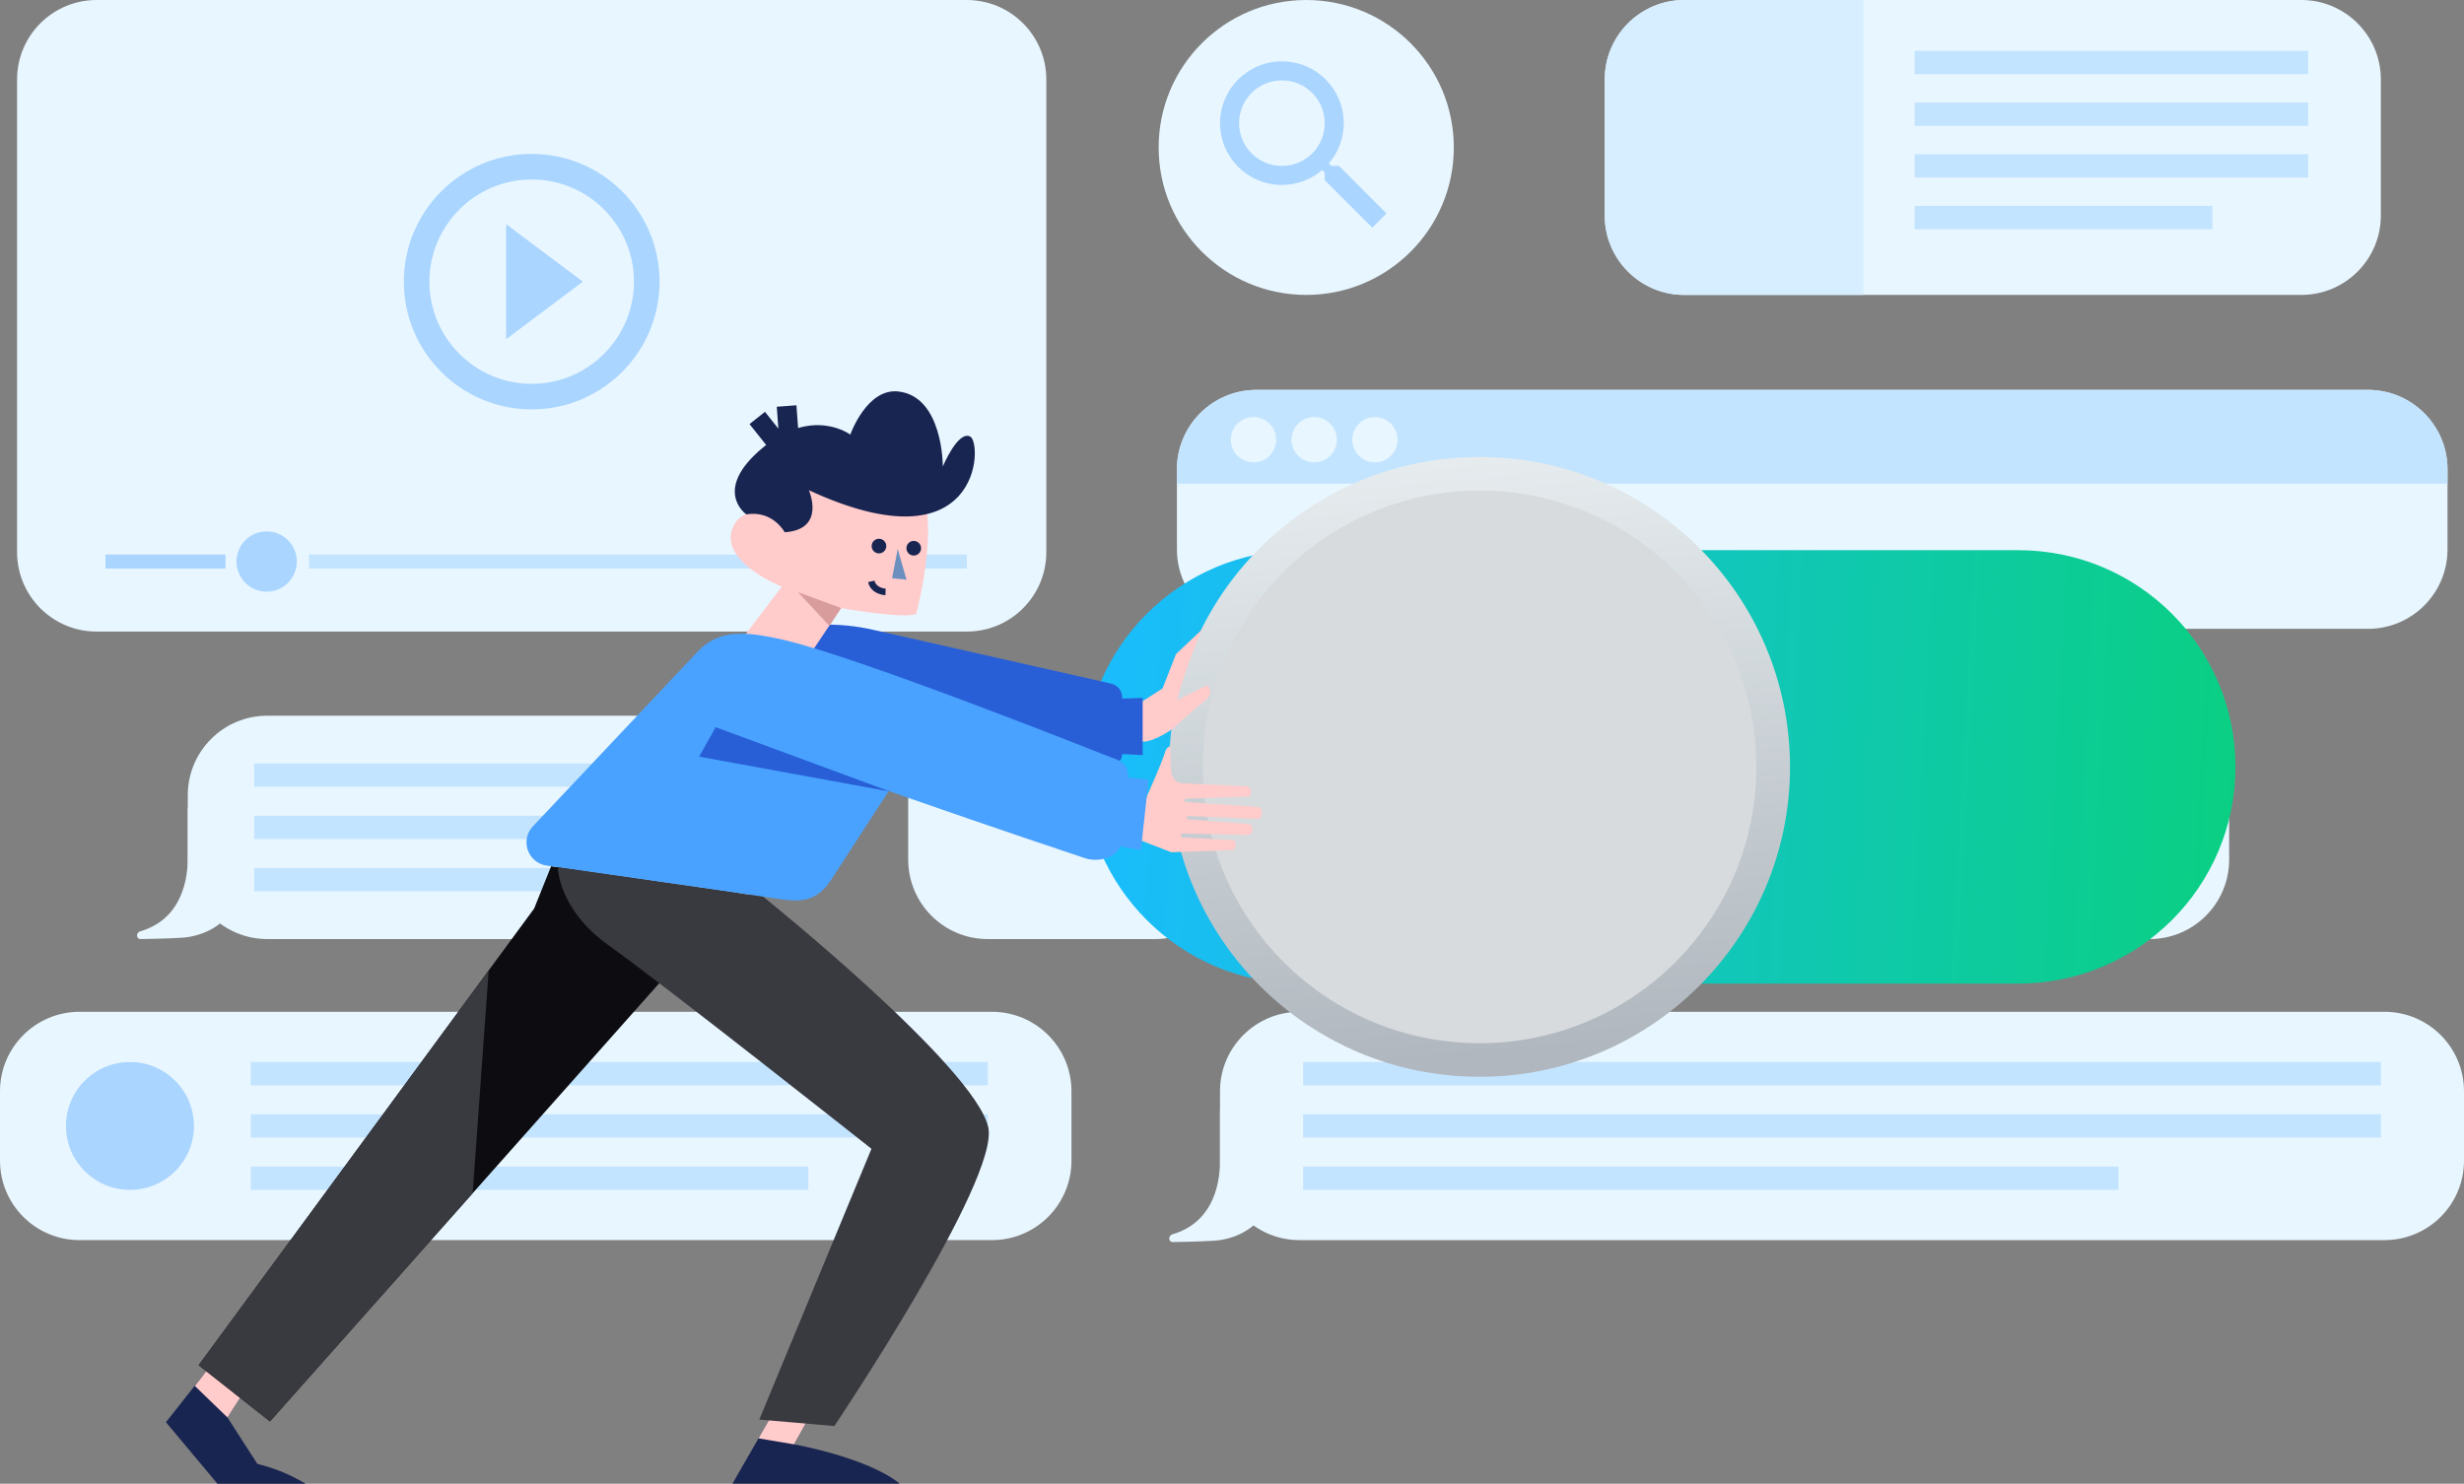
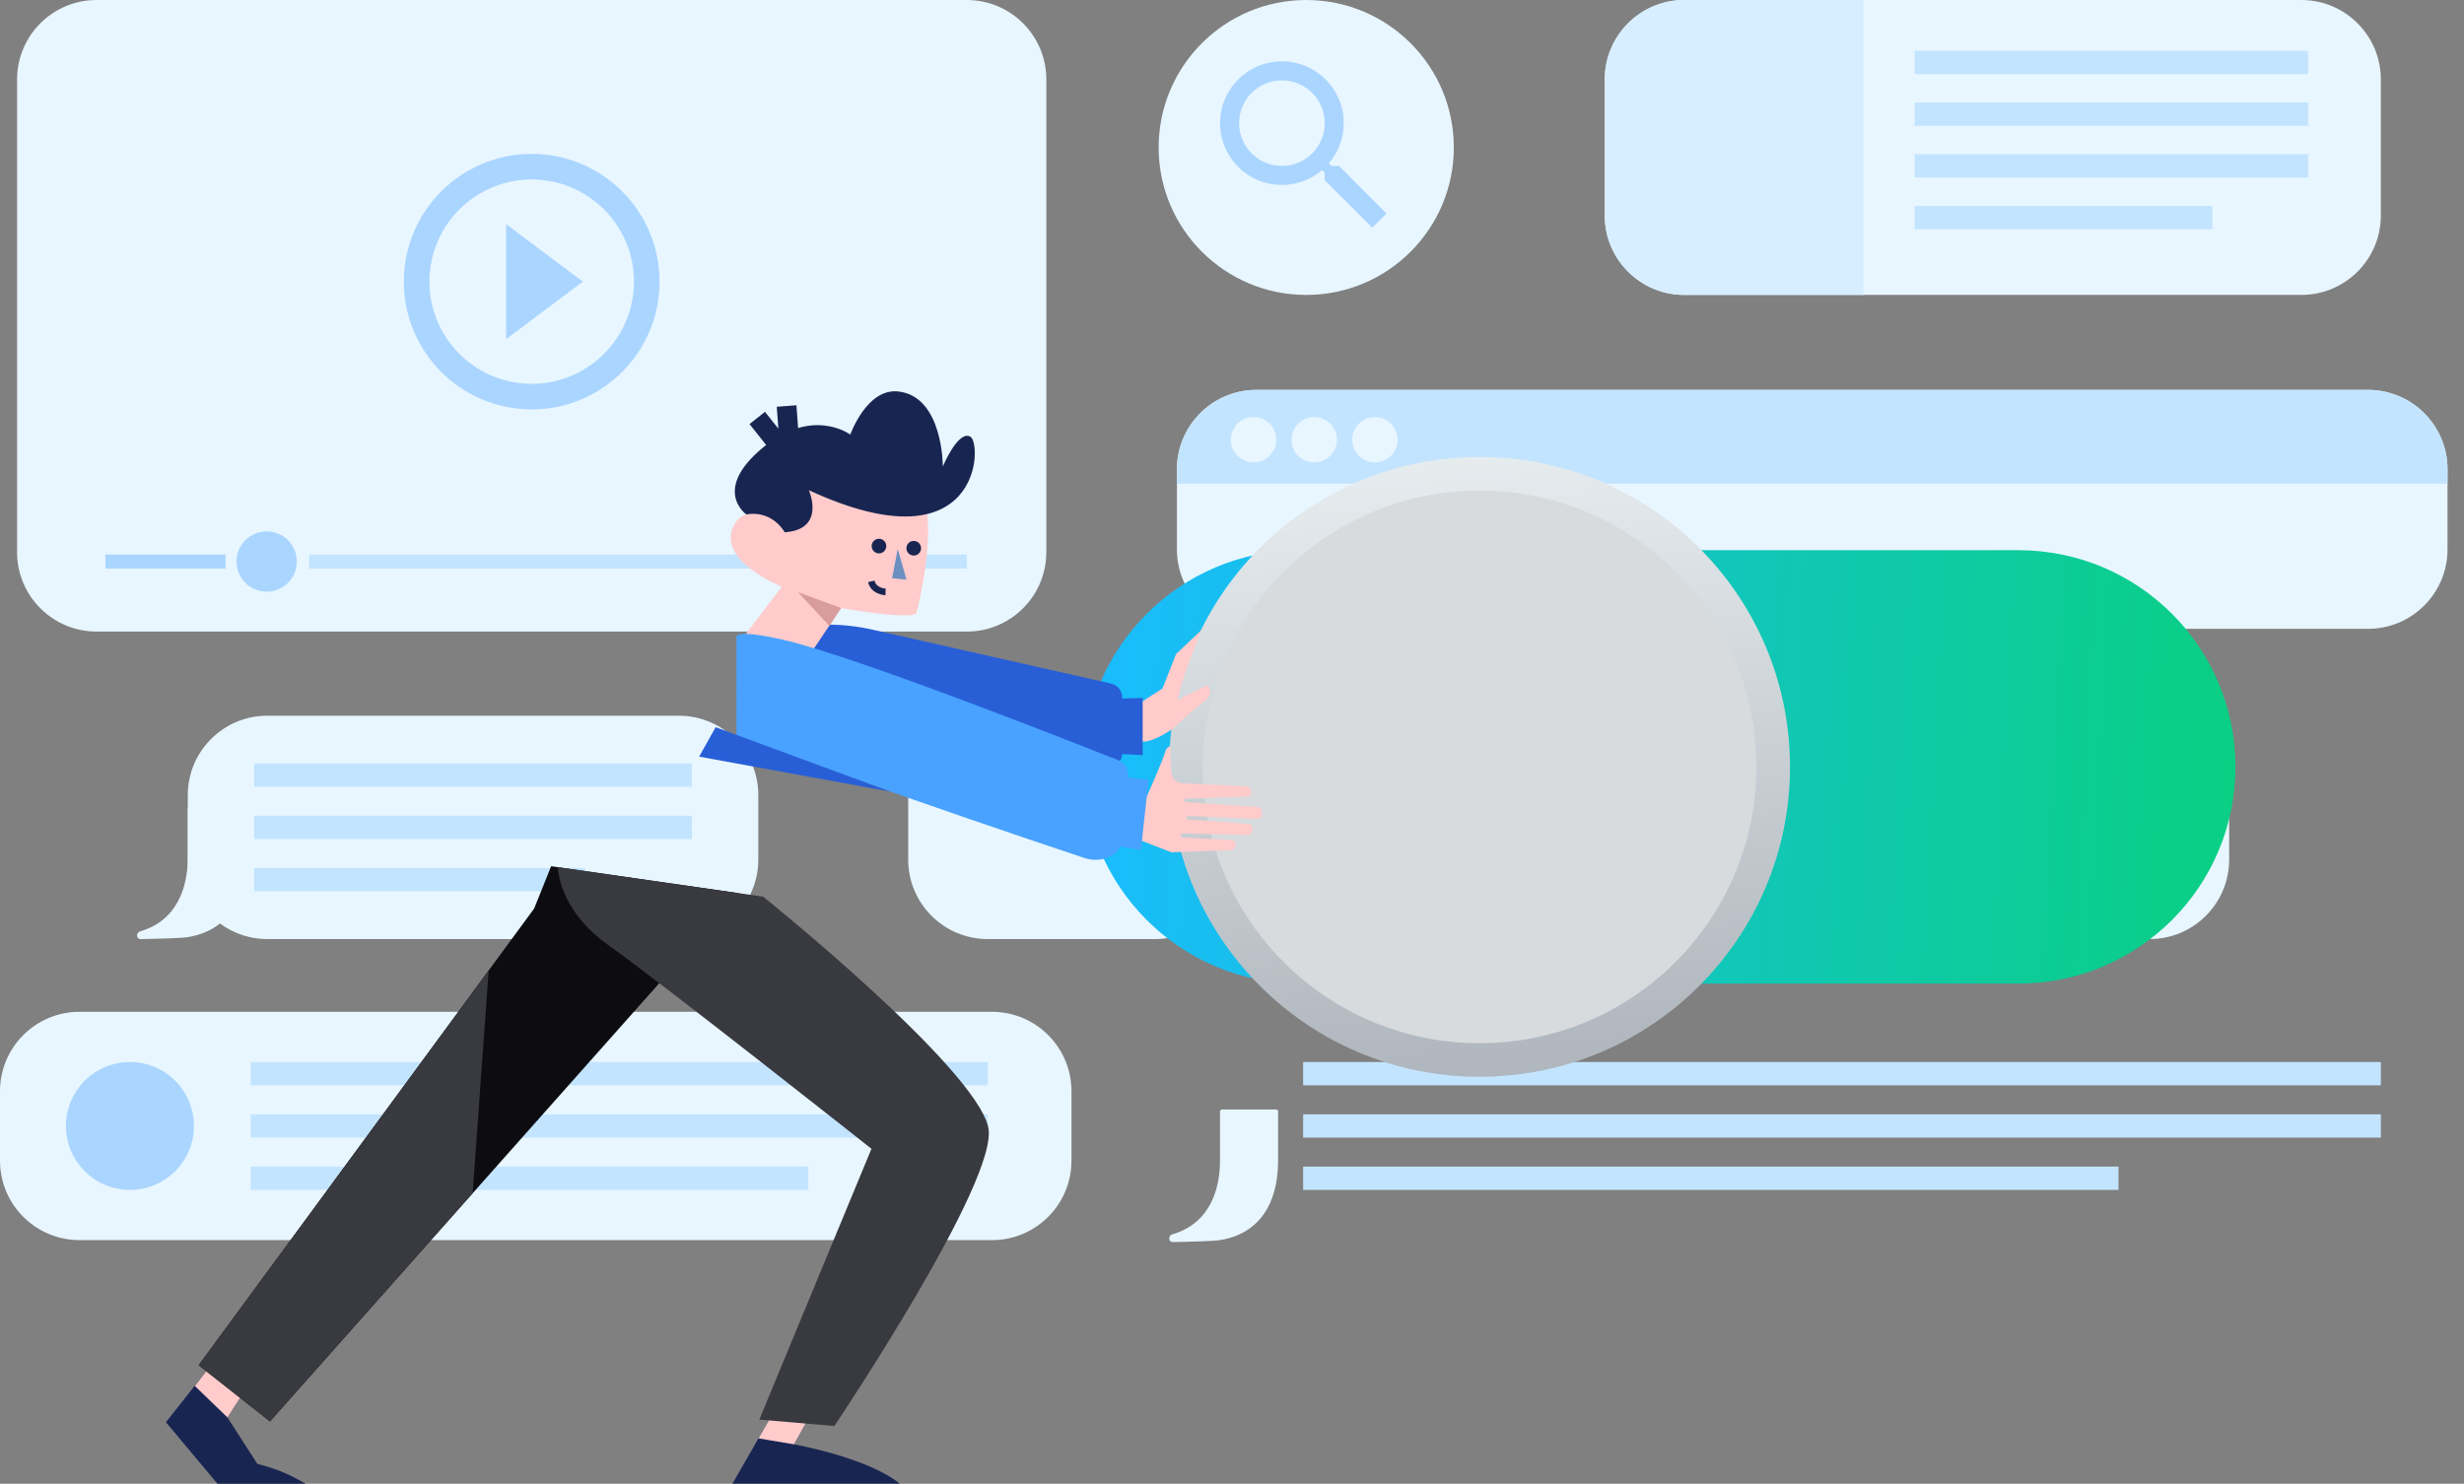
<svg xmlns="http://www.w3.org/2000/svg" clip-rule="evenodd" fill-rule="evenodd" stroke-linejoin="round" stroke-miterlimit="2" viewBox="0 0 787 474">
  <rect x="0" y="0" width="787" height="474" fill="#808080" stroke="none" />
  <linearGradient id="a" gradientTransform="matrix(368 19.338 -19.338 368 0 59.689)" gradientUnits="userSpaceOnUse" x1="0" x2="1" y1="0" y2="0">
    <stop offset="0" stop-color="#1abcfe" />
    <stop offset="1" stop-color="#0acf83" />
  </linearGradient>
  <linearGradient id="b" gradientTransform="matrix(-16.412 -196.728 196.728 -16.412 106.784 190.485)" gradientUnits="userSpaceOnUse" x1="0" x2="1" y1="0" y2="0">
    <stop offset="0" stop-color="#b0b7be" />
    <stop offset="1" stop-color="#e8eef0" />
  </linearGradient>
  <clipPath id="c">
    <path clip-rule="evenodd" d="m0 0h787v474h-787z" />
  </clipPath>
  <g transform="scale(1 1)">
    <path d="m0 0h787v474h-787z" fill="none" />
    <g clip-path="url(#c)">
      <g transform="scale(1 1)">
-         <path d="m397.332 25.389v22.165c0 14.019-11.372 25.389-25.405 25.389h-346.521c-14.029 0-25.406-11.37-25.406-25.389v-22.165c0-14.024 11.377-25.389 25.406-25.389h346.521c14.033 0 25.405 11.365 25.405 25.389" fill="#e8f6ff" transform="translate(389.668 323.233)" />
        <path d="m407.802 354.453c.165.164.256.256.421.421v15.913c0 14.019-6.24 23.389-18.556 25.387-2.056.333-9.113.521-15.016.623-1.522.025-1.613-2.056-.152-2.483 11.901-3.475 15.168-14.277 15.168-23.527v-15.913c.165-.165.257-.257.421-.421z" fill="#e8f6ff" />
        <path d="m416.224 339.281h344.219v7.44h-344.219z" fill="#c3e4ff" />
        <path d="m416.224 355.984h344.219v7.44h-344.219z" fill="#c3e4ff" />
        <path d="m416.224 372.688h260.427v7.439h-260.427z" fill="#c3e4ff" />
        <path d="m216.802 300h-131.42c-14.03 0-25.403-11.366-25.403-25.386v-20.586c0-14.021 11.373-25.387 25.403-25.387h131.42c14.03 0 25.404 11.366 25.404 25.387v20.586c0 14.02-11.374 25.386-25.404 25.386" fill="#e8f6ff" />
        <path d="m78.113 257.657.421.42v15.913c0 14.02-6.24 23.39-18.555 25.388-2.057.333-9.114.521-15.017.622-1.523.026-1.613-2.056-.152-2.482 11.901-3.475 15.169-14.278 15.169-23.528v-15.913l.42-.42z" fill="#e8f6ff" />
        <path d="m81.198 243.897h139.79v7.44h-139.79z" fill="#c3e4ff" />
        <path d="m81.198 260.601h139.79v7.44h-139.79z" fill="#c3e4ff" />
        <path d="m81.198 277.304h105.761v7.44h-105.761z" fill="#c3e4ff" />
        <path d="m316.823 396.174h-291.419c-14.03 0-25.404-11.366-25.404-25.387v-22.167c0-14.021 11.374-25.387 25.404-25.387h291.419c14.031 0 25.404 11.366 25.404 25.387v22.167c0 14.021-11.373 25.387-25.404 25.387" fill="#e8f6ff" />
        <path d="m80.071 339.281h235.416v7.44h-235.416z" fill="#c3e4ff" />
        <path d="m80.071 355.984h235.416v7.44h-235.416z" fill="#c3e4ff" />
        <path d="m80.071 372.688h178.11v7.439h-178.11z" fill="#c3e4ff" />
        <path d="m61.946 359.704c0 11.279-9.15 20.423-20.437 20.423-11.288 0-20.438-9.144-20.438-20.423 0-11.28 9.15-20.423 20.438-20.423 11.287 0 20.437 9.143 20.437 20.423" fill="#aad5ff" />
        <path d="m686.588 300h-236.213c-14.03 0-25.404-11.366-25.404-25.386v-20.586c0-14.021 11.374-25.387 25.404-25.387h236.213c14.03 0 25.403 11.366 25.403 25.387v20.586c0 14.02-11.373 25.386-25.403 25.386" fill="#e8f6ff" />
        <path d="m504.968 243.061h181.599v7.44h-181.599z" fill="#c3e4ff" />
        <path d="m504.968 259.764h181.599v7.44h-181.599z" fill="#c3e4ff" />
        <path d="m504.968 276.468h137.393v7.44h-137.393z" fill="#c3e4ff" />
        <path d="m486.964 263.484c0 11.28-9.15 20.424-20.437 20.424s-20.437-9.144-20.437-20.424c0-11.279 9.15-20.423 20.437-20.423s20.437 9.144 20.437 20.423" fill="#aad5ff" />
        <path d="m417.211 94.217c-26.035 0-47.139-21.091-47.139-47.108 0-26.016 21.104-47.107 47.139-47.107 26.034 0 47.138 21.091 47.138 47.107 0 26.017-21.104 47.108-47.138 47.108" fill="#e8f6ff" />
        <path d="m409.44 53.009c-7.567 0-13.675-6.104-13.675-13.665 0-7.562 6.108-13.666 13.675-13.666 7.566 0 13.674 6.104 13.674 13.666 0 7.561-6.108 13.665-13.674 13.665zm18.232 0h-2.4l-.851-.82c2.978-3.462 4.771-7.956 4.771-12.845 0-10.902-8.843-19.739-19.752-19.739-10.91 0-19.753 8.837-19.753 19.739 0 10.901 8.843 19.739 19.753 19.739 4.892 0 9.389-1.792 12.854-4.768l.82.85v2.399l15.194 15.153 4.528-4.524z" fill="#aad5ff" />
        <path d="m308.793 201.767h-277.937c-14.03 0-25.404-11.367-25.404-25.387v-150.991c0-14.021 11.374-25.387 25.404-25.387h277.937c14.03 0 25.404 11.366 25.404 25.387v150.991c0 14.02-11.374 25.387-25.404 25.387" fill="#e8f6ff" />
        <path d="m169.824 122.628c-18.009 0-32.669-14.651-32.669-32.648 0-17.998 14.66-32.649 32.669-32.649s32.67 14.651 32.67 32.649c0 17.997-14.661 32.648-32.67 32.648zm0-73.459c-22.542 0-40.837 18.284-40.837 40.811s18.295 40.81 40.837 40.81c22.543 0 40.838-18.283 40.838-40.81s-18.295-40.811-40.838-40.811zm-8.167 59.176 24.503-18.365-24.503-18.365z" fill="#aad5ff" />
        <path d="m33.687 177.157h38.344v4.474h-38.344z" fill="#aad5ff" />
        <path d="m98.689 177.157h210.12v4.474h-210.12z" fill="#c3e4ff" />
        <path d="m94.803 179.394c0 5.317-4.313 9.628-9.635 9.628-5.32 0-9.634-4.311-9.634-9.628 0-5.318 4.314-9.629 9.634-9.629 5.322 0 9.635 4.311 9.635 9.629" fill="#aad5ff" />
        <path d="m756.329 200.892h-355.015c-14.03 0-25.404-11.366-25.404-25.387v-25.565c0-14.021 11.374-25.387 25.404-25.387h355.015c14.03 0 25.404 11.366 25.404 25.387v25.565c0 14.021-11.374 25.387-25.404 25.387" fill="#e8f6ff" />
        <path d="m781.734 149.939v4.58h-405.825v-4.58c0-14.02 11.377-25.384 25.406-25.384h355.013c14.029 0 25.406 11.364 25.406 25.384" fill="#c3e4ff" />
        <g fill="#e8f6ff">
          <path d="m407.607 140.476c0 3.997-3.243 7.237-7.242 7.237-4 0-7.241-3.24-7.241-7.237 0-3.996 3.241-7.237 7.241-7.237 3.999 0 7.242 3.241 7.242 7.237" />
          <path d="m427 140.476c0 3.997-3.242 7.237-7.242 7.237-3.999 0-7.241-3.24-7.241-7.237 0-3.996 3.242-7.237 7.241-7.237 4 0 7.242 3.241 7.242 7.237" />
          <path d="m446.393 140.476c0 3.997-3.242 7.237-7.241 7.237s-7.242-3.24-7.242-7.237c0-3.996 3.243-7.237 7.242-7.237s7.241 3.241 7.241 7.237" />
          <path d="m394.379 254.026v20.586c0 14.024-11.377 25.389-25.406 25.389h-53.492c-14.03 0-25.401-11.365-25.401-25.389v-20.586c0-4.921 1.404-9.52 3.828-13.413.916-1.465 1.974-2.83 3.16-4.077.394-.413.802-.816 1.224-1.2 4.522-4.158 10.561-6.694 17.189-6.694h53.492c6.628 0 12.667 2.536 17.189 6.694.422.384.83.787 1.224 1.2 1.186 1.247 2.243 2.612 3.16 4.082 2.429 3.893 3.833 8.487 3.833 13.408" />
        </g>
        <path d="m390.546 240.618-48.312 29.722-48.326-29.727c.916-1.465 1.974-2.83 3.16-4.077.394-.412.802-.815 1.224-1.2l43.942 27.03 43.928-27.03c.422.385.83.788 1.224 1.2 1.186 1.247 2.243 2.612 3.16 4.082" fill="#d0f0ff" />
        <path d="m405.557 233.193c0 9.769-7.925 17.688-17.701 17.688-9.775 0-17.7-7.919-17.7-17.688s7.925-17.689 17.7-17.689c9.776 0 17.701 7.92 17.701 17.689" fill="#c3e4ff" />
        <path d="m760.441 25.389v43.443c0 14.02-11.372 25.384-25.4 25.384h-197.089c-14.029 0-25.406-11.364-25.406-25.384v-43.443c0-14.02 11.377-25.389 25.406-25.389h197.089c14.028 0 25.4 11.369 25.4 25.389" fill="#e8f6ff" />
        <path d="m611.544 16.254h125.677v7.44h-125.677z" fill="#c3e4ff" />
        <path d="m611.544 32.764h125.677v7.44h-125.677z" fill="#c3e4ff" />
        <path d="m611.544 49.274h125.677v7.44h-125.677z" fill="#c3e4ff" />
        <path d="m611.544 65.784h95.084v7.44h-95.084z" fill="#c3e4ff" />
        <path d="m595.182 0v94.216h-57.23c-14.029 0-25.407-11.365-25.407-25.384v-43.443c0-14.02 11.378-25.389 25.407-25.389z" fill="#d6eeff" />
        <path d="m69.334 0c-19.148 0-36.479 7.751-49.027 20.275-12.549 12.53-20.307 29.838-20.307 48.952 0 38.233 31.042 69.228 69.334 69.228h229.328c19.148 0 36.483-7.752 49.032-20.276 12.548-12.53 20.306-29.838 20.306-48.952 0-38.233-31.041-69.227-69.338-69.227z" fill="url(#a)" transform="translate(346 175.773)" />
        <path d="m0 99c0 54.676 44.392 99 99.152 99s99.152-44.324 99.152-99-44.392-99-99.152-99-99.152 44.324-99.152 99" fill="url(#b)" transform="translate(373.421 146)" />
        <path d="m187.558 99c0 48.75-39.581 88.271-88.406 88.271s-88.406-39.521-88.406-88.271 39.581-88.27 88.406-88.27 88.406 39.52 88.406 88.27" fill="#d7dbde" transform="translate(373.421 146)" />
        <g transform="translate(53 125)">
          <path d="m309.074 100.875s-1.128 8.802 1.449 10.611c2.93 2.056 11.025-3.645 11.025-3.645s6.127-5.76 9.99-8.689c3.806-2.885 1.063-5.282 1.063-5.282l-9.5 4.766c-.278.809.63-3.253 2.429-8.528 2.802-8.216 5.384-13.992 5.384-13.992l-8.288 7.822-4.306 10.986z" fill="#ffcbcb" />
          <path d="m205.52 327.711-4.897 8.708s23.514 4.2 33.754 12.567h-53.436l15.276-26.575z" fill="#192551" />
          <path d="m195.272 324.056-6.008 10.452 11.359 1.911 4.387-7.884z" fill="#ffcbcb" />
          <path d="m44.63 349h-28.185l-16.445-19.656 22.064-27.908 7.346 11.067-9.756 15.337 9.54 14.809s4.245 1.043 8.134 2.656c3.567 1.479 7.302 3.695 7.302 3.695" fill="#192551" />
          <path d="m21.877 301.473-12.645 16.292 10.424 10.075 7.304-11.436z" fill="#ffcbcb" />
          <path d="m305.437 98.167 6.525-.199v18.263l-6.524-.333c0 2.18-2.533 4.841-5.097 4.622l-60.879-7.791-3.428 9.057-31.023-26.356-9.708-20.349 13.735-.492c5.625-.202 11.252.334 16.76 1.596l75.934 17.162c2.391.548 3.778 2.363 3.705 4.82" fill="#285fd7" />
          <path d="m183.099 160.357-85.132 95.844-64.749 72.902-22.769-17.962 92.634-126.122 14.52-19.768 5.434-13.526z" fill="#0d0d11" />
-           <path d="m236.034 119.723-23.301 35.939c-3.877 6.14-8.119 7.675-15.255 6.761l-75.891-10.907c-5.896-.851-8.487-7.906-4.541-12.367l53.059-56.255c3.1-3.288 7.379-5.216 11.9-5.364l13.298-.432 9.709 18.571z" fill="#49a2ff" />
          <path d="m240.312 21.262s12.709 18.316-5.931 22.115" fill="#0b096f" />
          <path d="m203.84 86.861 11.81-17.617s19.719 3.561 23.971 1.889c0 0 5.036-18.522 3.518-32.186l-14.372-15.976-25.808-.791-5.33 22.862c-.927-4.091-12.609-10.318-16.464-1.76-4.972 11.033 15.543 19.132 15.543 19.132l-13.275 17.467z" fill="#ffcbcb" />
          <path d="m185.363 39.33s-10.982-7.678 5.071-21.142c16.053-13.466 28.15-4.346 28.15-4.346s5.237-14.88 15.31-13.784c14.352 1.562 14.249 23.961 14.249 23.961s4.846-11.682 8.781-9.529c3.934 2.154 3.512 42.589-51.575 17.11 0 0 5.603 12.566-7.72 13.441 0 0-3.762-7.114-12.266-5.711" fill="#192551" />
          <path d="m195.614 11.945-.517-7.005 6.282-.464.931 12.585-8.319 2.96-7.591-9.537 4.929-3.923z" fill="#192551" />
          <path d="m233.738 50.378 2.797 9.808-4.609-.453z" fill="#6b90c0" />
          <g fill="#192551">
            <path d="m229.89 63.053-.09 2.098s-1.138-.043-2.377-.565c-1.315-.555-2.718-1.629-3.148-3.639l2.053-.44c.257 1.2 1.126 1.813 1.911 2.144.861.363 1.651.402 1.651.402z" />
            <path d="m230.078 49.584c-.072 1.29-1.177 2.277-2.468 2.205-1.29-.072-2.278-1.177-2.206-2.466.072-1.29 1.177-2.277 2.467-2.205 1.291.072 2.279 1.177 2.207 2.466" />
            <path d="m241.19 50.271c-.073 1.29-1.178 2.277-2.468 2.205-1.291-.072-2.279-1.176-2.206-2.466.072-1.29 1.177-2.277 2.467-2.204 1.291.072 2.279 1.176 2.207 2.465" />
          </g>
          <path d="m213.495 330.568-23.97-2.06 35.819-86.512s-66.634-52.7-83.823-64.904c-16.368-11.622-16.338-25.061-16.338-25.061l65.574 9.426s67.563 54.274 71.89 73.668c3.725 16.691-49.152 95.443-49.152 95.443" fill="#393940" />
          <path d="m313.25 129.493s4.804-10.578 5.981-14.542c.402-1.356 1.599-1.545 1.599-1.545s-.085 6.425.362 8.77c.56 2.932 3.39 3.076 3.39 3.076l20.478.94c.787.035 1.421.599 1.457 1.293l.042.814c.03.594-.46 1.101-1.128 1.165l-19.593.671c-.296.011-.534.251-.538.548-.005.297.223.545.519.565l22.697 1.558c.827.039 1.484.65 1.484 1.382v1.078c0 .743-.678 1.335-1.519 1.328l-21.846-.897c-.3-.012-.552.222-.563.521-.01.29.21.536.499.558l19.222 1.48c.713.058 1.25.615 1.199 1.244l-.095 1.165c-.049.6-.615 1.053-1.297 1.039l-20.828-.427c-.345-.007-.63.272-.629.618.001.35.276.638.626.656l15.722.808c.684.044 1.183.588 1.156 1.192l-.034.757c-.025.55-.622 1.223-1.243 1.267l-19.232.697-10.877-4.217z" fill="#ffcbcb" />
          <path d="m182.222 110.154s16.281 6.209 53.537 19.264c29.364 10.289 57.548 19.661 57.548 19.661 4.232 1.482 9.828.178 11.472-3.66l6.623 1.172 2.446-22.466-6.471-.728c.005-3.623-1.429-5.177-5.642-6.483 0 0-79.875-31.873-104.592-37.529-15.807-3.617-14.911-.873-14.911-.873z" fill="#49a2ff" />
          <path d="m215.65 69.244-13.758-5.061 10.014 10.787z" fill="#d89c9c" />
          <path d="m103.083 185.019c-1.469 20.466-3.419 47.589-5.116 71.182l-64.75 72.902-22.768-17.962z" fill="#393940" />
          <path d="m175.576 107.313 55.781 20.583-61.048-11.179z" fill="#285fd7" />
        </g>
      </g>
    </g>
  </g>
</svg>